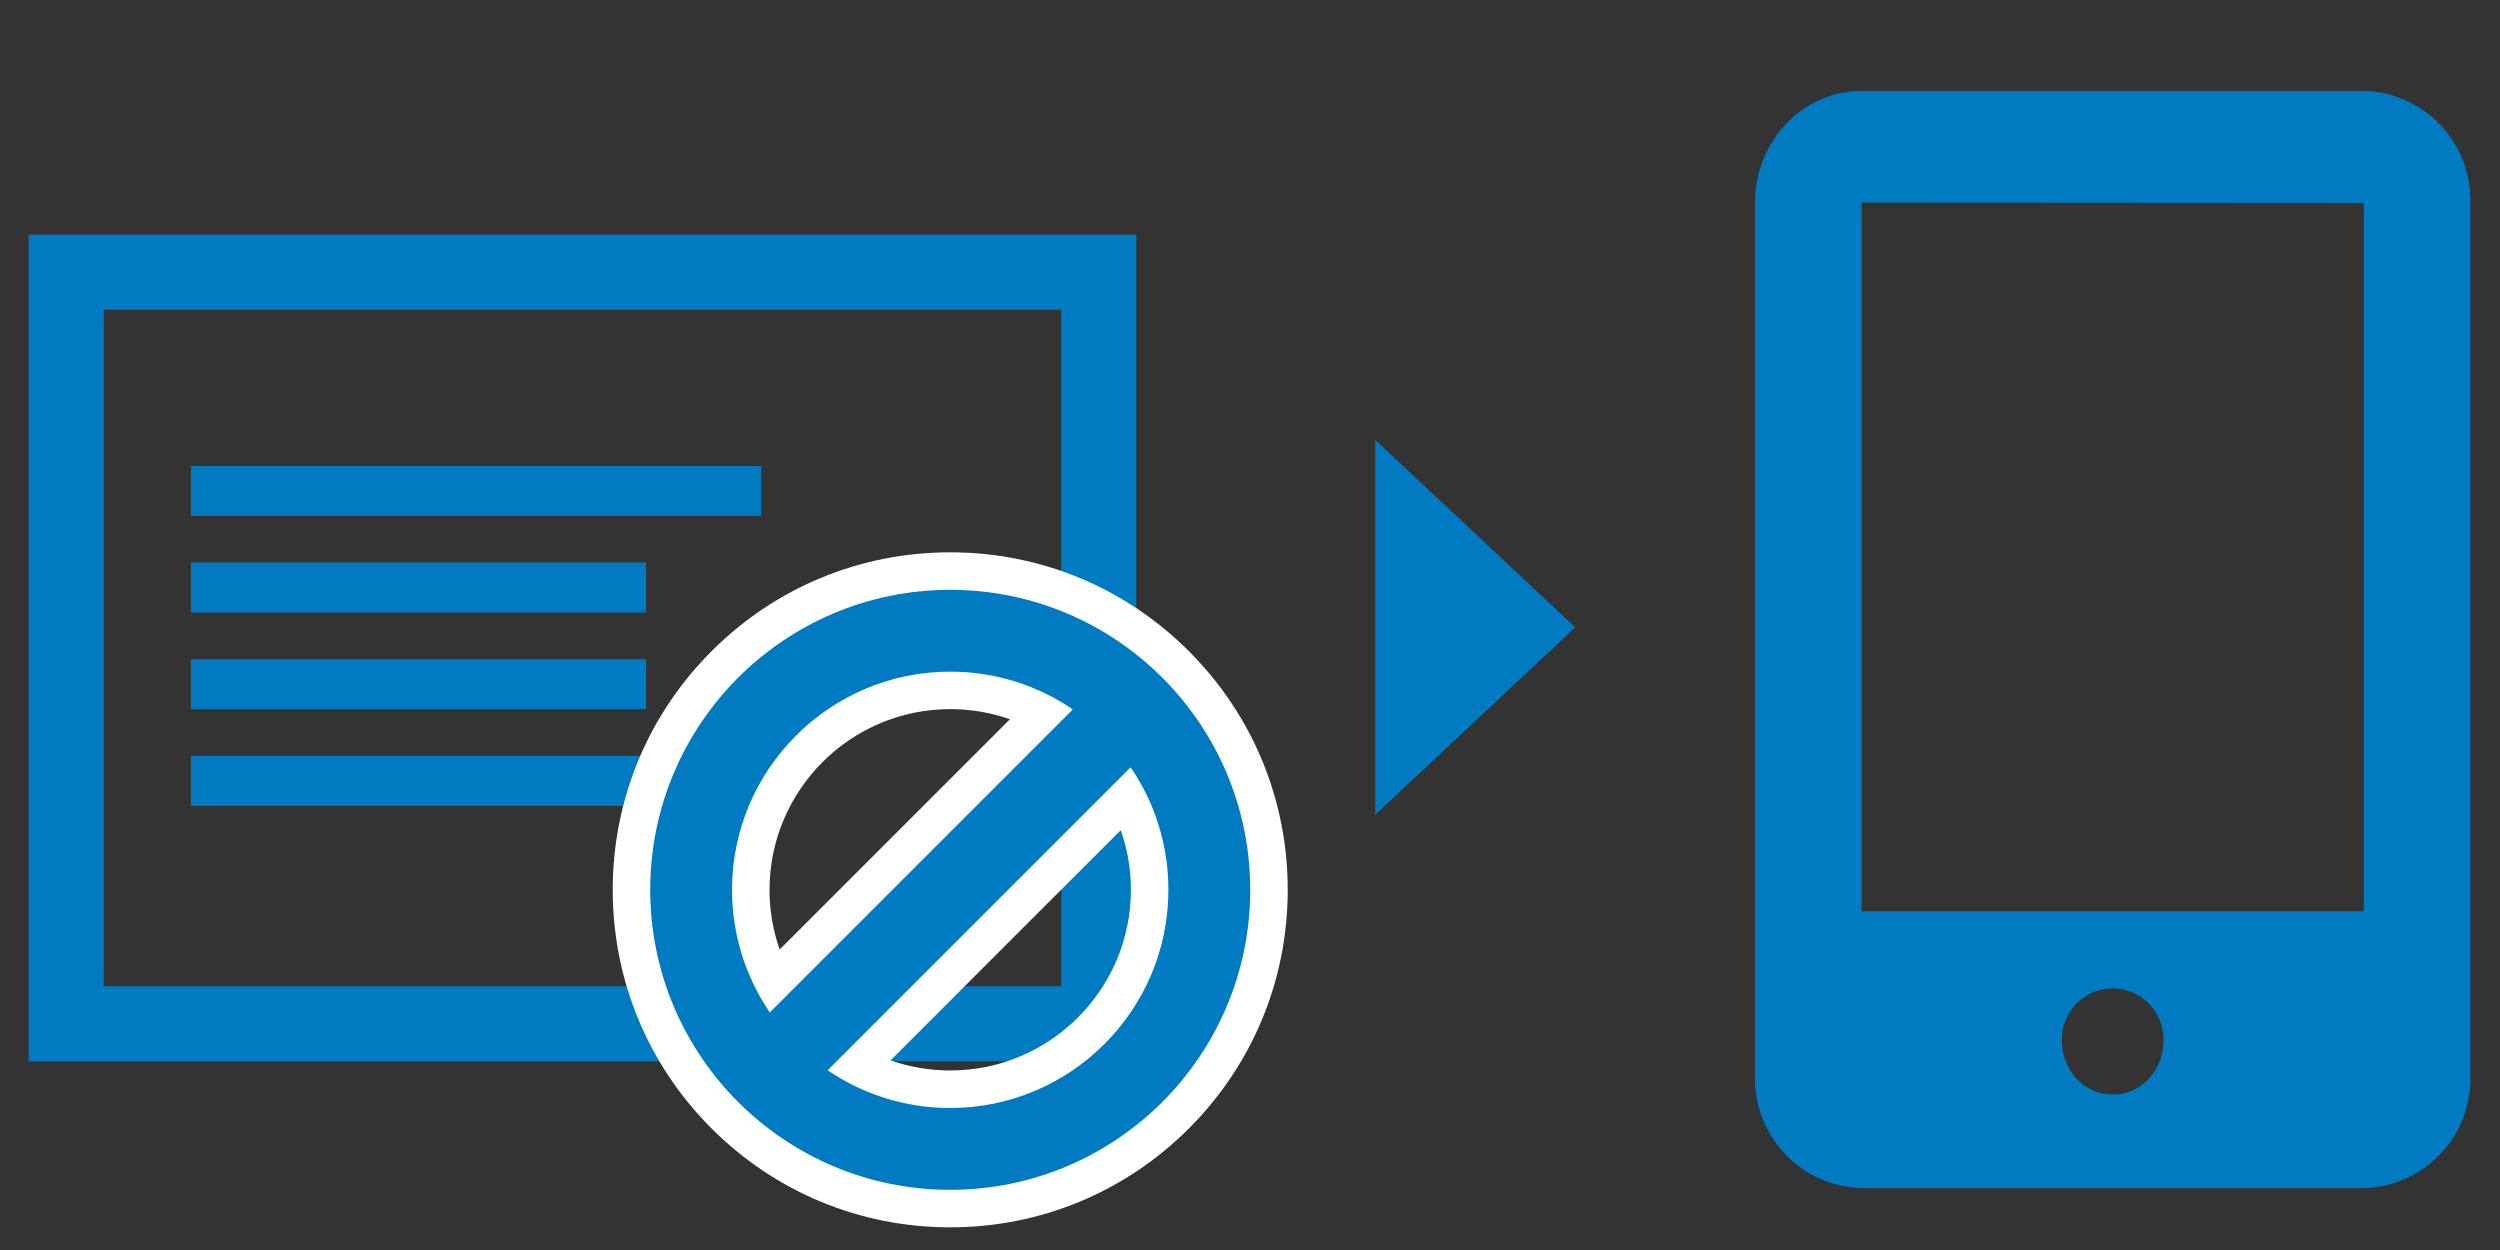
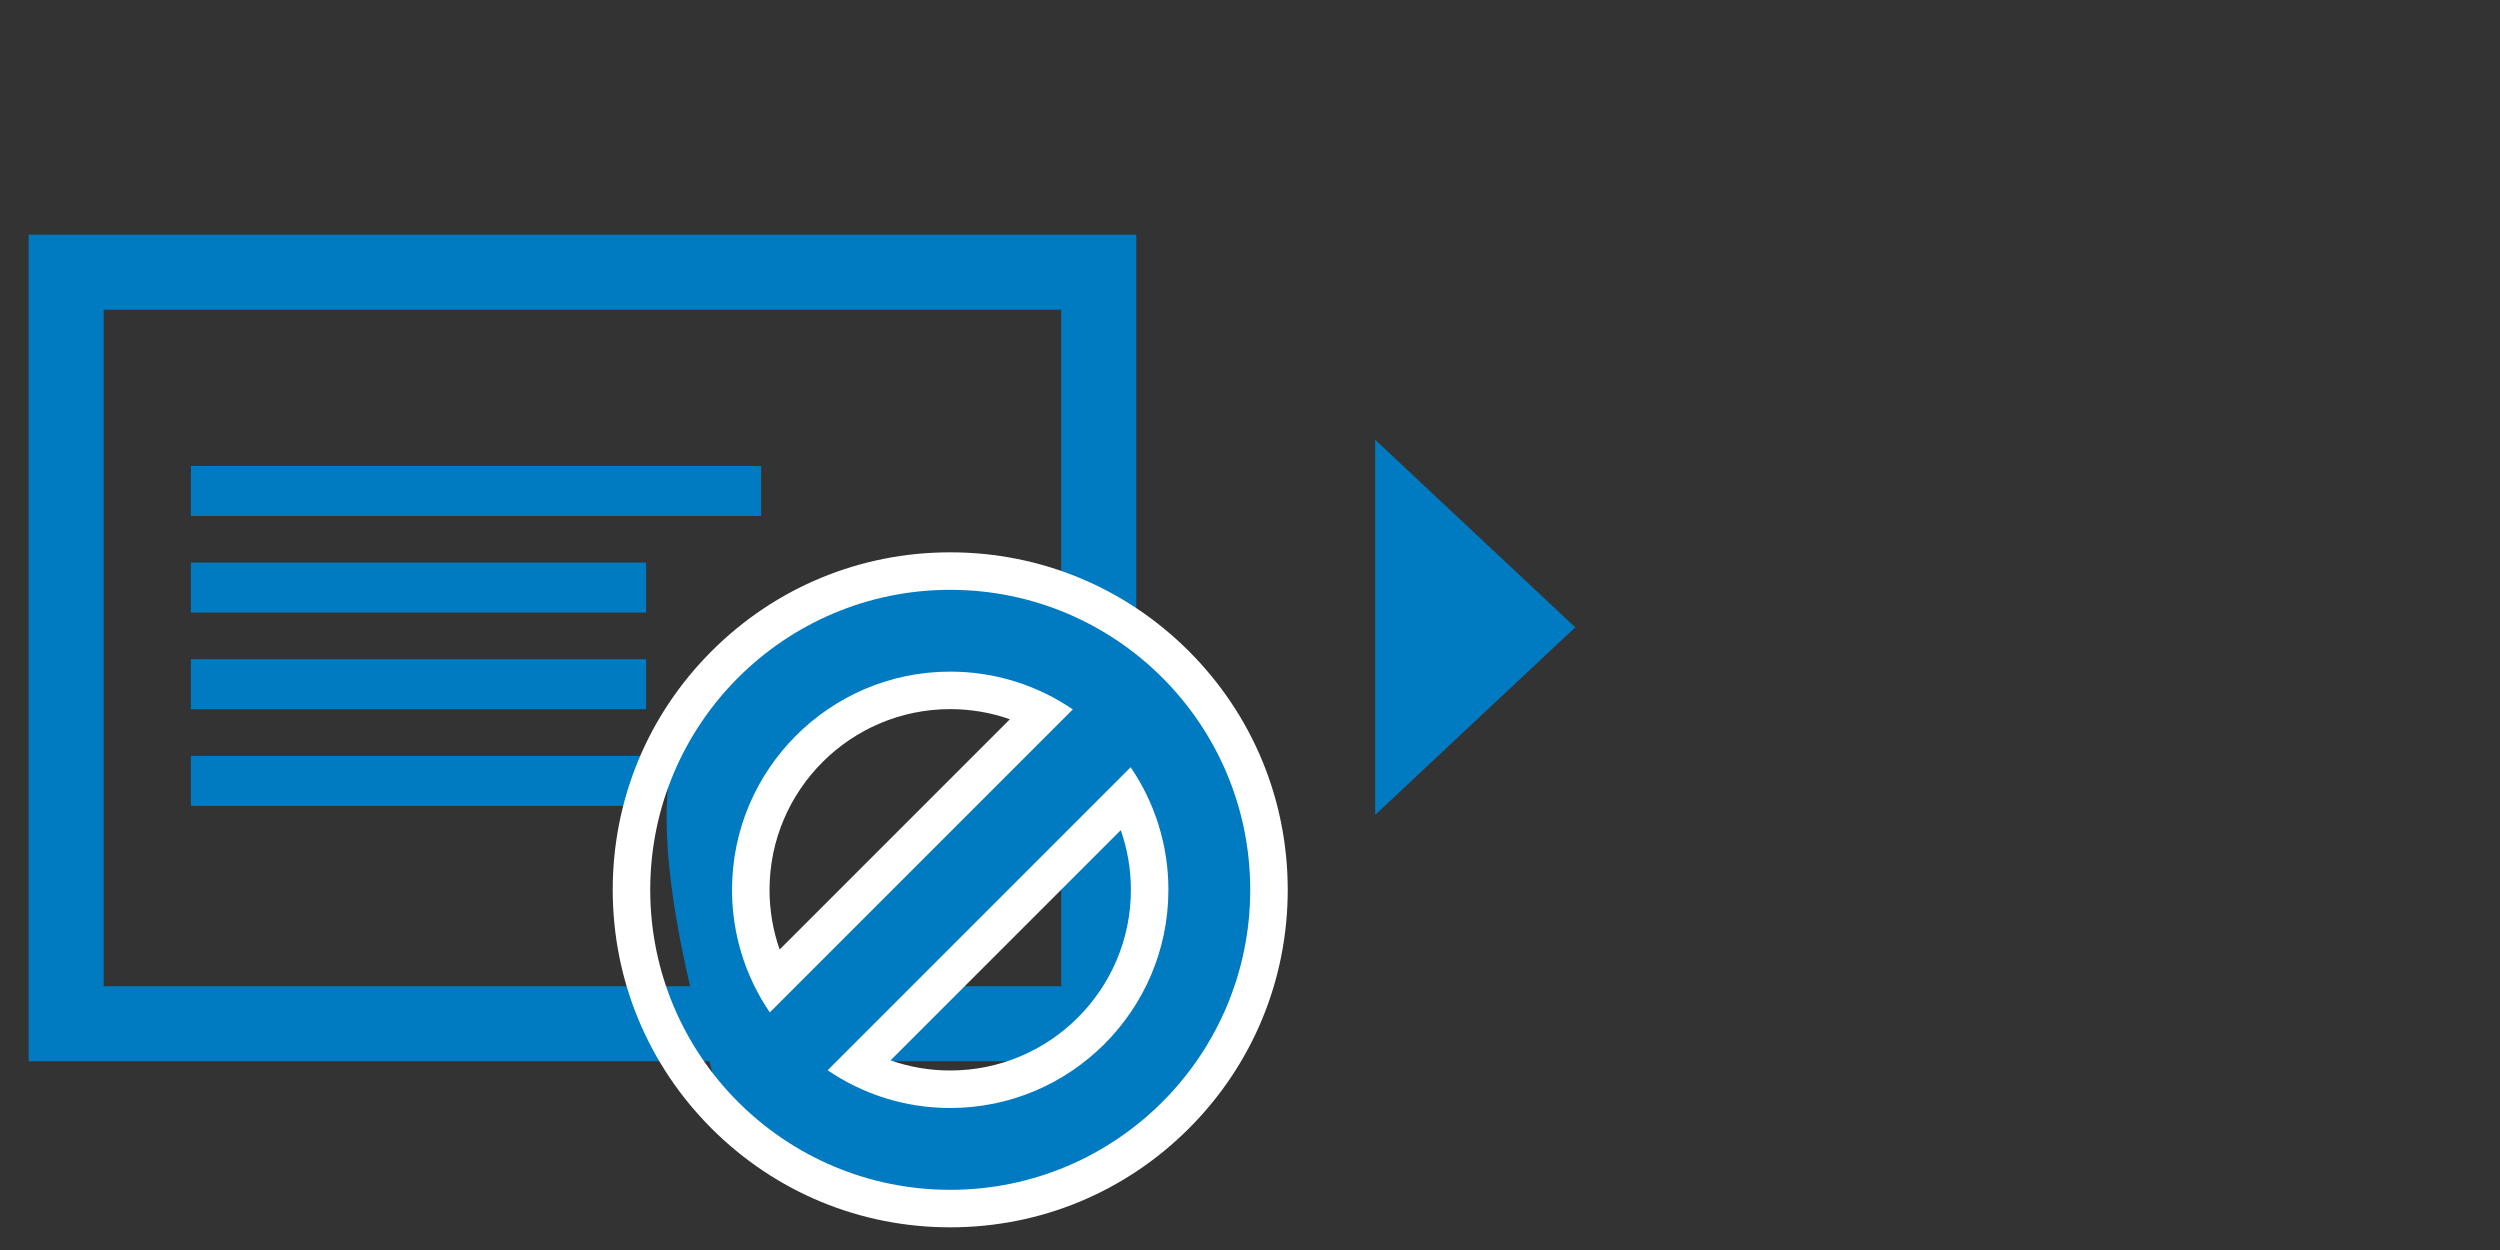
<svg xmlns="http://www.w3.org/2000/svg" width="100" height="50" viewBox="0 0 100 50">
  <rect x="0" y="0" width="100" height="50" fill="#333333" stroke="none" />
  <g id="icon_change-settings" transform="translate(32.049)">
    <g id="グループ_6279" data-name="グループ 6279" transform="translate(-15683.04 -2604.407)">
      <g id="グループ_6278" data-name="グループ 6278" transform="translate(15497.688 2597.558)">
        <g id="グループ_6269" data-name="グループ 6269" transform="translate(156.449 19.238)">
          <g id="長方形_6287" data-name="長方形 6287" transform="translate(1)" fill="none" stroke="#007bc2" stroke-width="3">
            <rect width="38.304" height="27.061" stroke="none" />
            <rect x="-1.5" y="-1.5" width="41.304" height="30.061" fill="none" />
          </g>
          <line id="線_2545" data-name="線 2545" x2="22.808" transform="translate(4.491 7.249)" fill="none" stroke="#007bc2" stroke-width="2" />
          <line id="線_2546" data-name="線 2546" x2="18.208" transform="translate(4.491 11.114)" fill="none" stroke="#007bc2" stroke-width="2" />
          <line id="線_2547" data-name="線 2547" x2="18.208" transform="translate(4.491 14.98)" fill="none" stroke="#007bc2" stroke-width="2" />
          <line id="線_2548" data-name="線 2548" x2="18.208" transform="translate(4.491 18.846)" fill="none" stroke="#007bc2" stroke-width="2" />
        </g>
      </g>
-       <path id="パス_18615" data-name="パス 18615" d="M72.562,1242.311a4.57,4.57,0,0,0-1.247,3.156v34.943a4.383,4.383,0,0,0,4.265,4.481H95.665a4.387,4.387,0,0,0,4.265-4.481v-34.928A4.378,4.378,0,0,0,95.665,1241H75.58A4.186,4.186,0,0,0,72.562,1242.311Zm14.591,38.1a1.961,1.961,0,0,1-3.061,0,2.2,2.2,0,0,1-.5-1.4,2.03,2.03,0,1,1,4.057,0A2.192,2.192,0,0,1,87.153,1280.41Zm8.512-34.928v28.329H75.58v-28.344l20.042.014Z" transform="translate(15649.878 1367.042)" fill="#007bc2" />
      <path id="多角形_15" data-name="多角形 15" d="M7.5,0,15,8H0Z" transform="translate(15714 2622) rotate(90)" fill="#007bc2" />
      <g id="合体_24" data-name="合体 24" transform="translate(15677 2628)" fill="#007bc2">
-         <path d="M 12 24.75 C 8.594 24.75 5.392 23.423 2.984 21.015 C 0.576 18.607 -0.75 15.405 -0.75 12 C -0.75 8.594 0.576 5.392 2.984 2.984 C 5.392 0.576 8.594 -0.75 12 -0.75 C 15.405 -0.75 18.607 0.576 21.015 2.984 C 23.423 5.392 24.75 8.594 24.75 12 C 24.75 15.405 23.423 18.607 21.015 21.015 C 18.607 23.423 15.405 24.75 12 24.75 Z M 8.305 19.069 C 9.441 19.665 10.702 19.977 12 19.977 C 16.399 19.977 19.977 16.399 19.977 12 C 19.977 10.702 19.665 9.441 19.069 8.305 L 8.305 19.069 Z M 12 4.022 C 7.601 4.022 4.022 7.601 4.022 12 C 4.022 13.298 4.334 14.559 4.93 15.694 L 15.694 4.93 C 14.559 4.334 13.298 4.022 12 4.022 Z" stroke="none" />
+         <path d="M 12 24.75 C 8.594 24.75 5.392 23.423 2.984 21.015 C -0.75 8.594 0.576 5.392 2.984 2.984 C 5.392 0.576 8.594 -0.75 12 -0.75 C 15.405 -0.75 18.607 0.576 21.015 2.984 C 23.423 5.392 24.75 8.594 24.75 12 C 24.75 15.405 23.423 18.607 21.015 21.015 C 18.607 23.423 15.405 24.75 12 24.75 Z M 8.305 19.069 C 9.441 19.665 10.702 19.977 12 19.977 C 16.399 19.977 19.977 16.399 19.977 12 C 19.977 10.702 19.665 9.441 19.069 8.305 L 8.305 19.069 Z M 12 4.022 C 7.601 4.022 4.022 7.601 4.022 12 C 4.022 13.298 4.334 14.559 4.93 15.694 L 15.694 4.93 C 14.559 4.334 13.298 4.022 12 4.022 Z" stroke="none" />
        <path d="M 12 1.9073486328125e-06 C 5.373 1.9073486328125e-06 1.9073486328125e-06 5.373 1.9073486328125e-06 12 C 1.9073486328125e-06 18.627 5.373 24 12 24 C 18.627 24 24 18.627 24 12 C 24 5.373 18.627 1.9073486328125e-06 12 1.9073486328125e-06 M 4.783 16.903 C 3.83 15.504 3.272 13.816 3.272 12 C 3.272 7.188 7.188 3.272 12 3.272 C 13.816 3.272 15.504 3.83 16.903 4.783 L 4.783 16.903 M 12 20.727 C 10.184 20.727 8.495 20.17 7.097 19.217 L 19.217 7.097 C 20.17 8.495 20.727 10.184 20.727 12 C 20.727 16.813 16.813 20.727 12 20.727 M 12 -1.5 C 15.606 -1.5 18.996 -0.096 21.546 2.454 C 24.095 5.004 25.5 8.394 25.5 12 C 25.5 15.606 24.095 18.996 21.546 21.546 C 18.996 24.095 15.606 25.5 12 25.5 C 8.394 25.5 5.004 24.095 2.454 21.546 C -0.096 18.996 -1.5 15.606 -1.5 12 C -1.5 8.394 -0.096 5.004 2.454 2.454 C 5.004 -0.096 8.394 -1.5 12 -1.5 Z M 14.387 5.177 C 13.626 4.91 12.821 4.772 12 4.772 C 8.015 4.772 4.772 8.015 4.772 12 C 4.772 12.821 4.91 13.626 5.177 14.387 L 14.387 5.177 Z M 12 19.227 C 15.985 19.227 19.227 15.985 19.227 12 C 19.227 11.179 19.089 10.374 18.822 9.613 L 9.613 18.822 C 10.374 19.089 11.179 19.227 12 19.227 Z" stroke="none" fill="#fff" />
      </g>
      <rect id="_--x50" data-name="--x50" width="100" height="50" transform="translate(15650.991 2604.407)" fill="none" />
    </g>
  </g>
</svg>